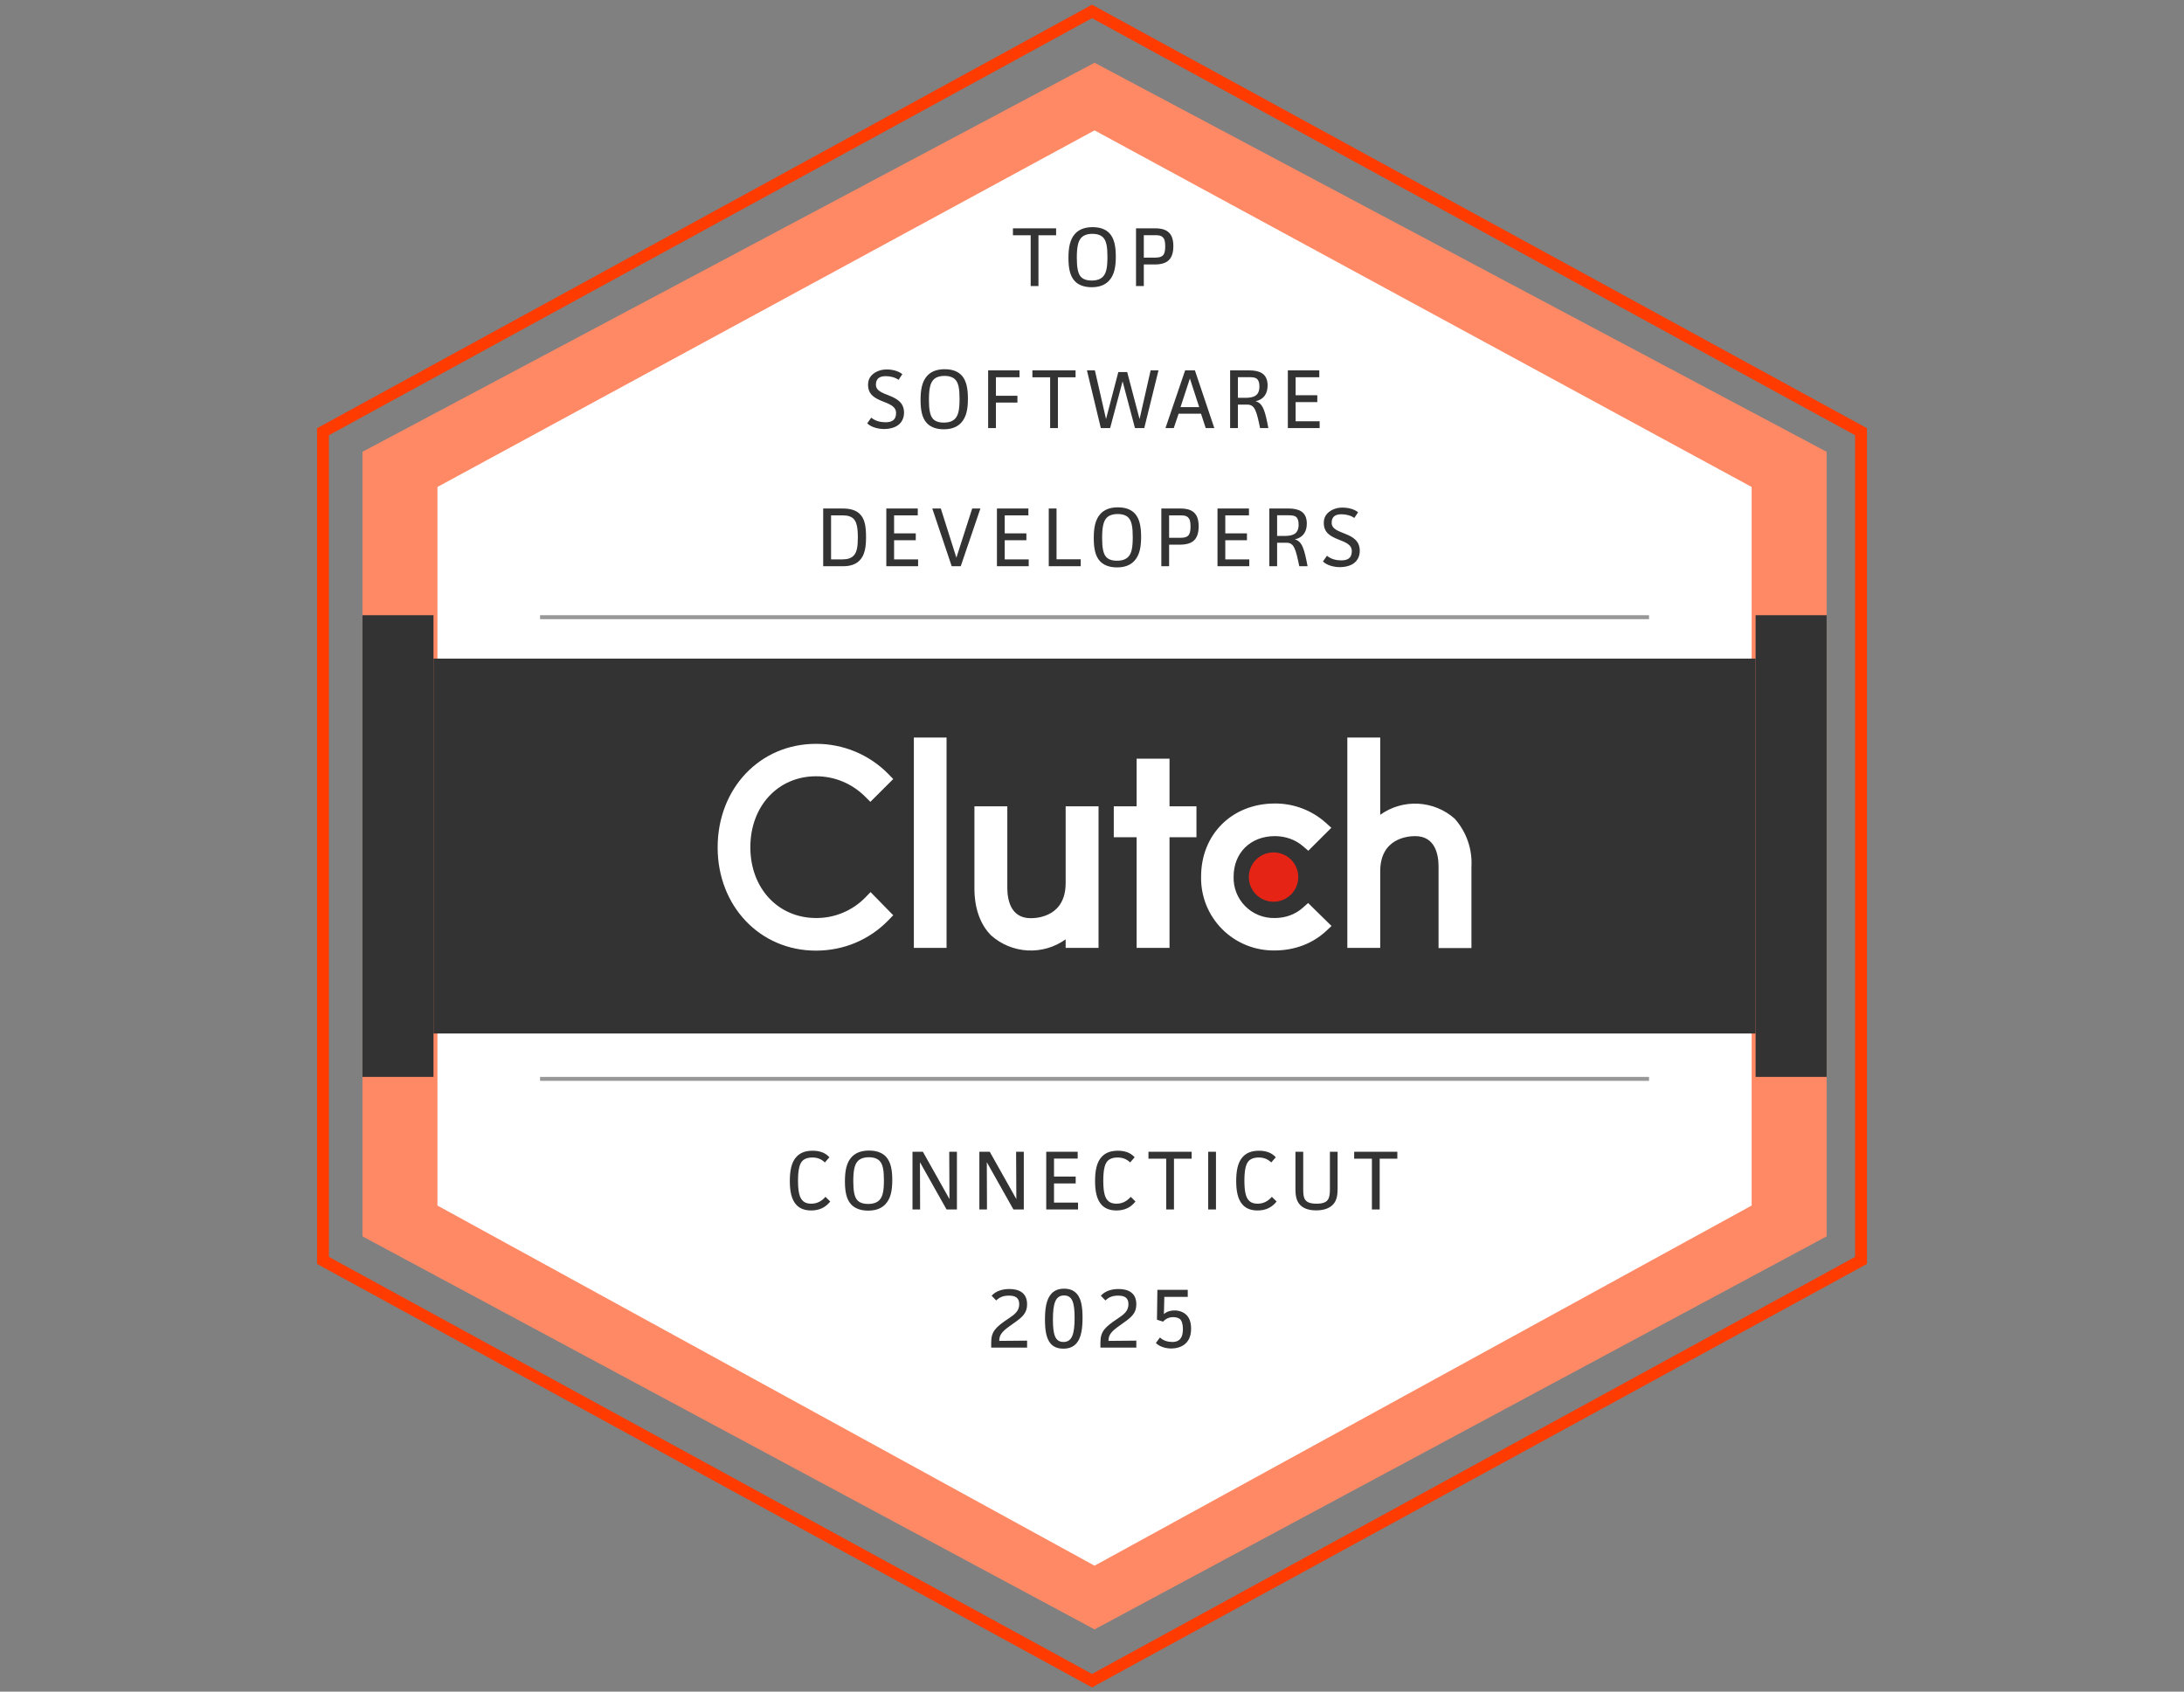
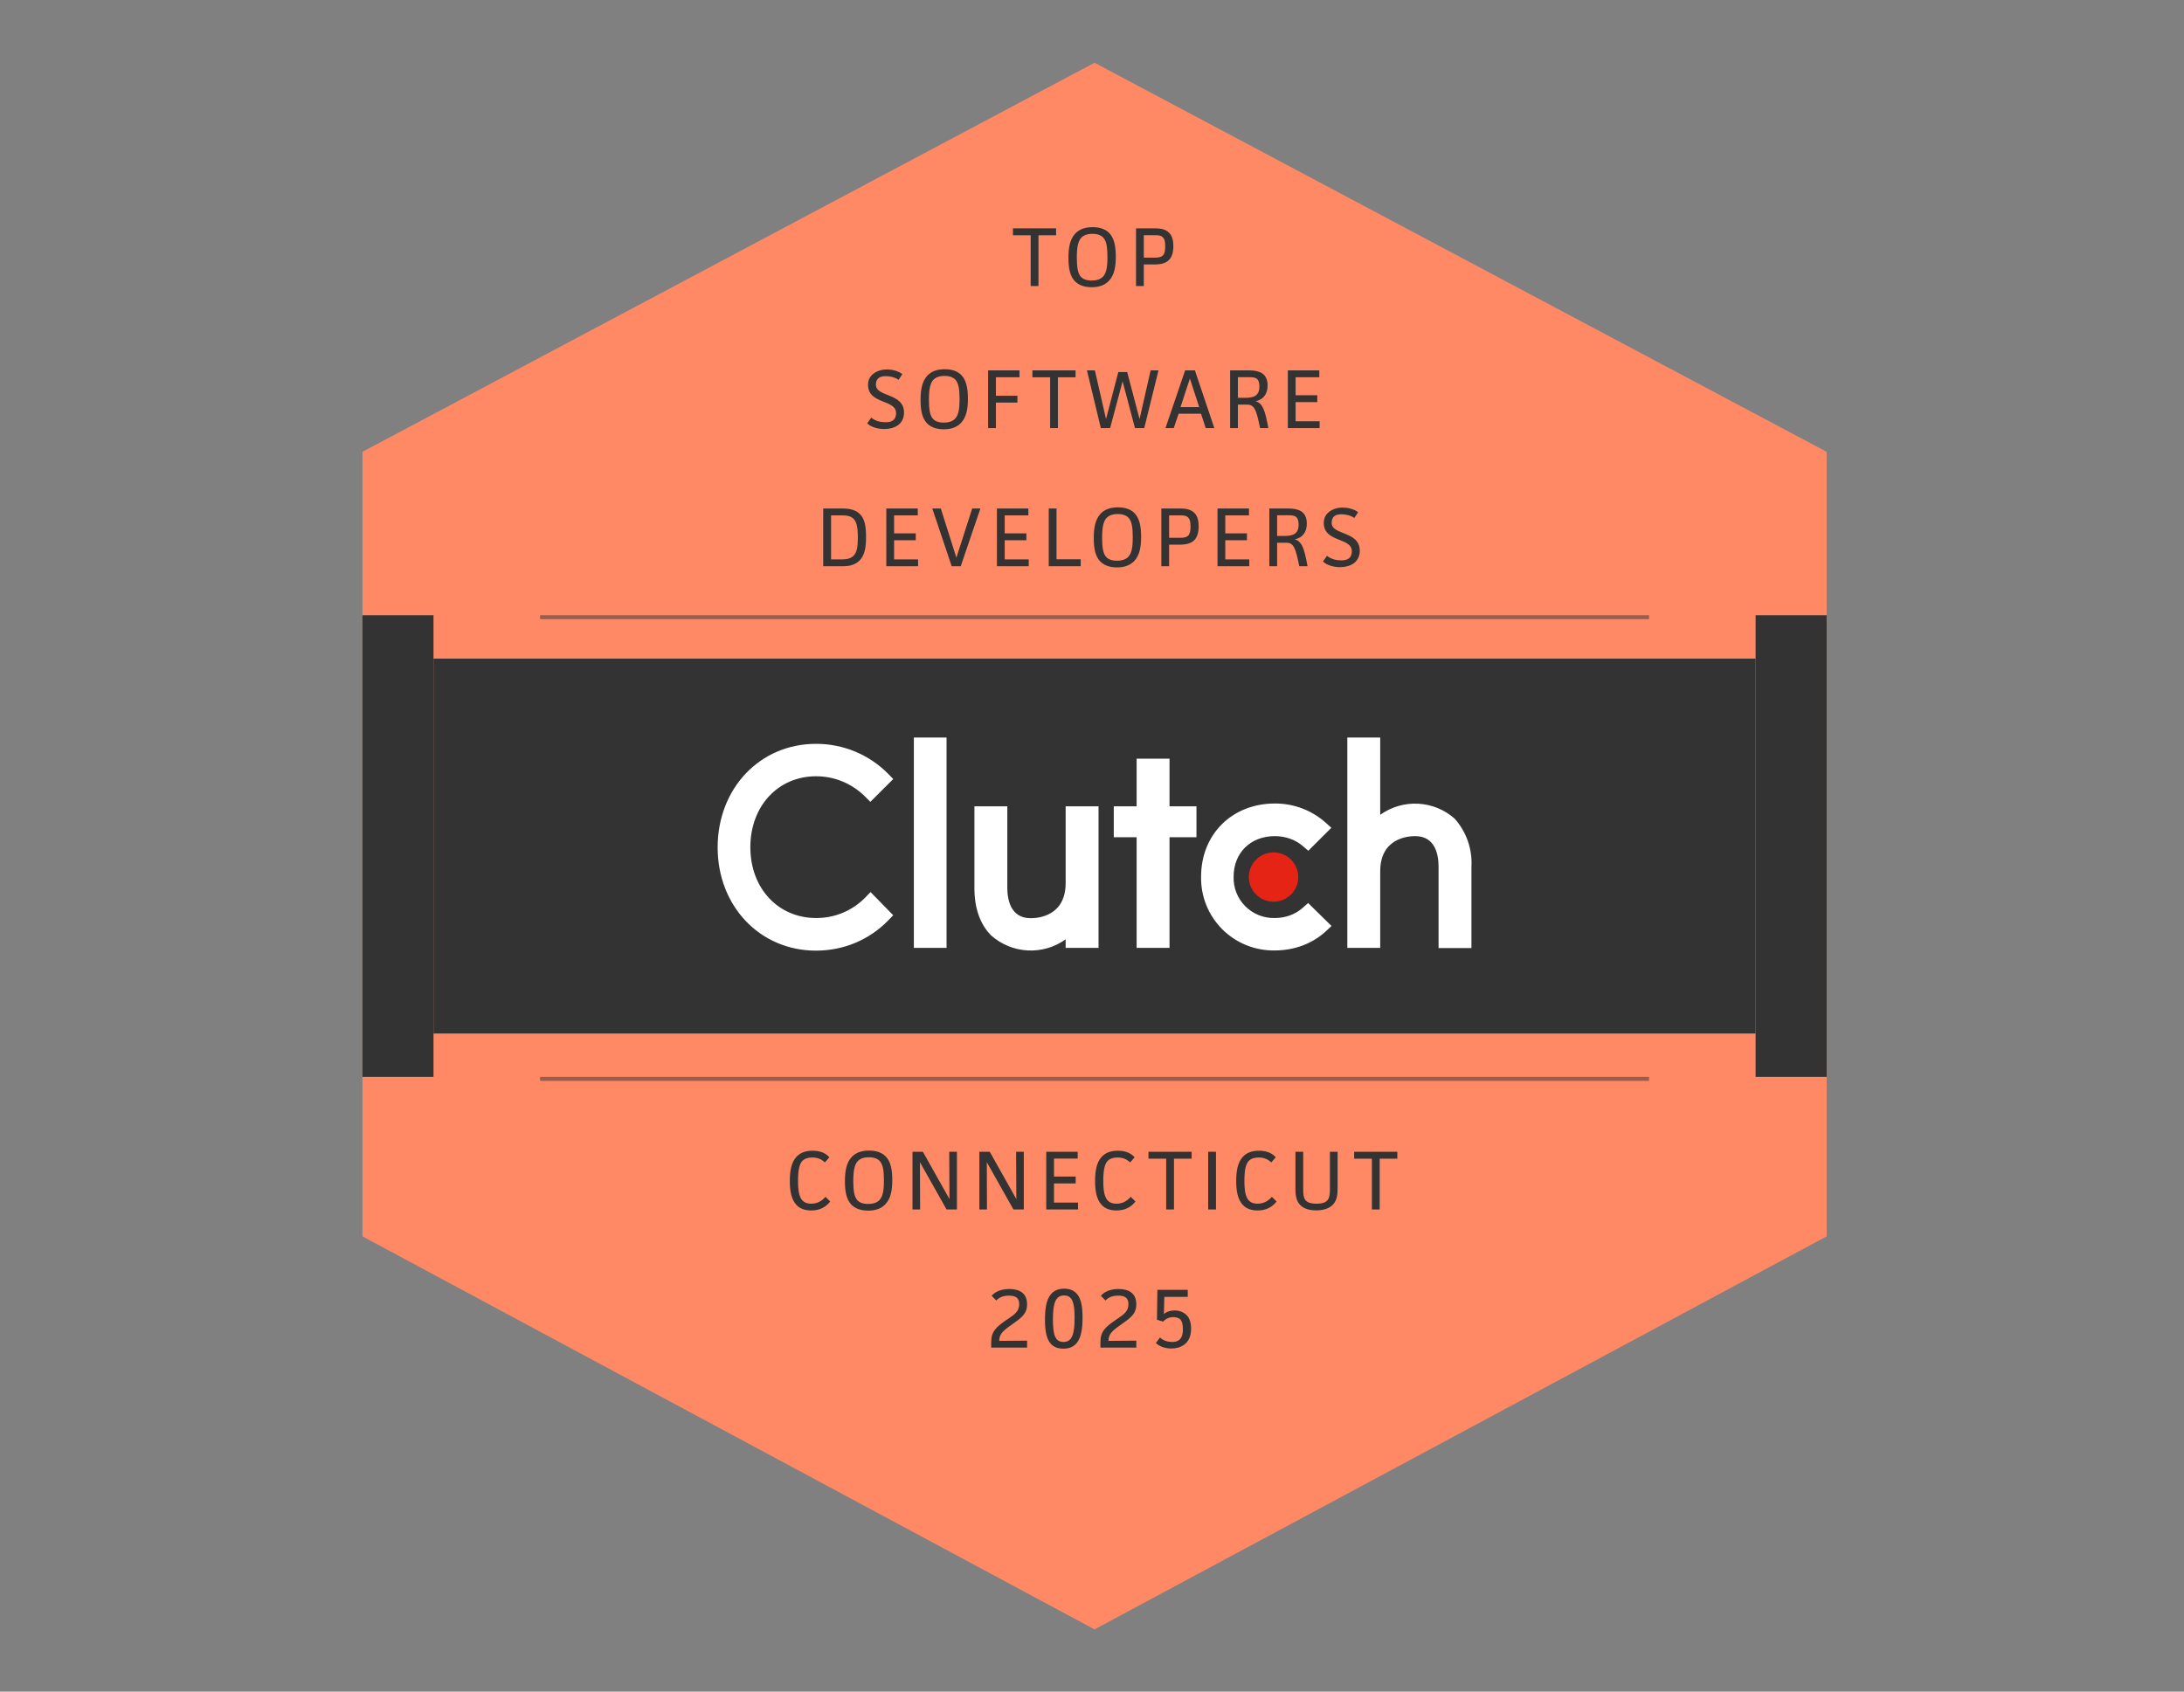
<svg xmlns="http://www.w3.org/2000/svg" width="284" height="220" viewBox="0 0 284 220" fill="none">
  <rect x="0" y="0" width="284" height="220" fill="#808080" stroke="none" />
-   <path d="M142 1.487L242 56.143V163.915L142 218.571L42 163.915V56.143L142 1.487Z" stroke="#FF3B00" stroke-width="1.54" />
  <path d="M142.33 8.159L237.529 58.758V160.787L142.33 211.9L47.132 160.787V58.758L142.33 8.159Z" fill="#FF8965" />
-   <path d="M228.035 63.177V156.932L142.331 203.908L56.627 156.932V63.177L142.331 16.661L228.035 63.177Z" fill="white" stroke="#FF8965" stroke-width="0.513" />
  <line x1="70.227" y1="80.264" x2="214.436" y2="80.264" stroke="#333333" stroke-opacity="0.5" stroke-width="0.513" />
  <line x1="70.227" y1="140.308" x2="214.436" y2="140.308" stroke="#333333" stroke-opacity="0.5" stroke-width="0.513" />
  <rect x="47.132" y="80.007" width="9.238" height="60.044" fill="#333333" />
  <rect x="228.292" y="80.007" width="9.238" height="60.044" fill="#333333" />
  <rect x="56.37" y="85.652" width="171.922" height="48.754" fill="#333333" />
  <g clip-path="url(#clip0_3603_25721)">
    <path d="M165.61 117.268C167.385 117.268 168.823 115.833 168.823 114.062C168.823 112.292 167.385 110.857 165.61 110.857C163.835 110.857 162.396 112.292 162.396 114.062C162.396 115.833 163.835 117.268 165.61 117.268Z" fill="#E62415" />
    <path d="M118.834 95.916H123.087V123.268H118.834V95.916ZM138.574 114.834C138.574 119.075 135.095 119.412 134.032 119.412C131.374 119.412 130.987 116.93 130.987 115.436V104.857H126.711V115.412C126.687 118.039 127.436 120.207 128.885 121.653C130.202 122.824 131.879 123.512 133.64 123.604C135.402 123.696 137.142 123.186 138.574 122.159V123.268H142.85V104.857H138.574V114.834ZM152.08 98.664H147.803V104.857H144.832V108.881H147.803V123.268H152.08V108.881H155.583V104.857H152.08V98.664ZM169.428 118.039C168.461 118.906 167.181 119.388 165.779 119.388C165.067 119.408 164.359 119.283 163.697 119.019C163.036 118.756 162.435 118.361 161.933 117.857C161.43 117.354 161.037 116.753 160.776 116.092C160.515 115.431 160.392 114.724 160.415 114.014C160.415 110.906 162.614 108.737 165.779 108.737C167.156 108.737 168.461 109.195 169.452 110.062L170.128 110.64L173.124 107.652L172.375 106.978C170.561 105.364 168.21 104.479 165.779 104.495C160.222 104.495 156.187 108.496 156.187 113.99C156.158 115.257 156.385 116.516 156.856 117.693C157.327 118.87 158.032 119.939 158.928 120.837C159.824 121.736 160.893 122.444 162.07 122.919C163.247 123.395 164.509 123.628 165.779 123.605C168.316 123.605 170.684 122.714 172.423 121.099L173.148 120.424L170.104 117.436L169.428 118.039ZM189.167 106.471C187.851 105.301 186.173 104.613 184.412 104.521C182.651 104.429 180.91 104.938 179.479 105.965V95.916H175.202V123.268H179.479V113.315C179.479 109.074 182.958 108.737 184.021 108.737C186.678 108.737 187.065 111.219 187.065 112.713V123.292H191.342V112.713C191.471 110.428 190.689 108.184 189.167 106.471ZM112.528 116.713C111.696 117.566 110.7 118.242 109.6 118.701C108.5 119.161 107.318 119.395 106.126 119.388C101.173 119.388 97.573 115.508 97.573 110.183C97.573 104.833 101.173 100.953 106.126 100.953C108.518 100.953 110.789 101.893 112.504 103.604L113.181 104.279L116.152 101.314L115.5 100.64C114.274 99.396 112.811 98.41 111.197 97.74C109.583 97.069 107.85 96.728 106.101 96.736C98.829 96.736 93.32 102.519 93.32 110.207C93.32 117.846 98.829 123.629 106.101 123.629C109.701 123.629 113.036 122.232 115.5 119.701L116.152 119.027L113.205 116.014L112.528 116.713Z" fill="white" />
  </g>
  <path d="M107.046 66.131H109.592C110.615 66.131 111.311 66.37 111.779 66.816C112.443 67.436 112.617 68.426 112.617 69.852C112.617 71.07 112.486 72.202 111.746 72.92C111.279 73.377 110.604 73.638 109.625 73.638H107.046V66.131ZM108.069 67.023V72.746H109.57C110.234 72.746 110.702 72.582 111.017 72.245C111.409 71.832 111.551 71.146 111.551 69.906C111.551 68.622 111.398 67.904 111.017 67.491C110.713 67.175 110.256 67.023 109.57 67.023H108.069ZM115.253 66.131H119.344V67.023H116.265V69.362H119.083V70.254H116.265V72.746H119.387V73.638H115.253V66.131ZM121.232 66.131H122.341L124.365 72.528L126.421 66.131H127.488L124.931 73.638H123.756L121.232 66.131ZM129.637 66.131H133.728V67.023H130.649V69.362H133.467V70.254H130.649V72.746H133.771V73.638H129.637V66.131ZM136.377 66.131H137.389V72.735H140.533V73.638H136.377V66.131ZM148.387 69.808C148.387 71.146 148.191 72.191 147.517 72.93C147.049 73.442 146.342 73.79 145.254 73.79C144.198 73.79 143.48 73.464 143.023 72.963C142.425 72.31 142.229 71.299 142.229 69.971C142.229 68.644 142.425 67.567 143.089 66.838C143.557 66.326 144.264 65.978 145.363 65.978C146.44 65.978 147.136 66.305 147.593 66.805C148.18 67.469 148.387 68.47 148.387 69.808ZM147.299 69.841C147.299 68.568 147.169 67.784 146.755 67.338C146.483 67.044 146.026 66.849 145.341 66.849C144.677 66.849 144.177 67.034 143.872 67.382C143.48 67.817 143.317 68.6 143.317 69.949C143.317 71.168 143.448 72.017 143.85 72.441C144.133 72.746 144.579 72.92 145.254 72.92C145.95 72.92 146.418 72.735 146.733 72.397C147.147 71.94 147.299 71.233 147.299 69.841ZM151.016 66.131H153.54C154.117 66.131 154.704 66.228 155.129 66.544C155.575 66.87 155.869 67.414 155.869 68.448C155.869 69.449 155.586 70.069 155.118 70.406C154.726 70.7 154.128 70.831 153.529 70.831H152.028V73.638H151.016V66.131ZM152.028 67.023V69.939H153.551C154.03 69.939 154.324 69.841 154.509 69.656C154.726 69.438 154.813 69.057 154.813 68.47C154.813 67.763 154.694 67.48 154.476 67.273C154.258 67.077 154.008 67.023 153.486 67.023H152.028ZM158.32 66.131H162.411V67.023H159.332V69.362H162.149V70.254H159.332V72.746H162.454V73.638H158.32V66.131ZM165.06 66.131H167.606C168.226 66.131 168.814 66.25 169.205 66.501C169.641 66.783 169.934 67.273 169.934 68.089C169.934 69.155 169.434 69.917 168.368 70.145C169.358 70.395 169.63 71.516 170.032 73.638H168.955C168.487 71.364 168.27 70.581 167.28 70.581H166.072V73.638H165.06V66.131ZM166.072 67.012V69.699H167.04C168.172 69.699 168.868 69.405 168.868 68.219C168.868 67.763 168.759 67.425 168.574 67.251C168.389 67.077 168.074 67.012 167.595 67.012H166.072ZM176.602 66.62L176.112 67.36C175.601 67.001 174.959 66.881 174.448 66.881C173.708 66.881 173.164 67.132 173.164 67.991C173.164 69.645 176.82 69.014 176.82 71.636C176.82 72.397 176.471 72.963 175.993 73.29C175.547 73.594 174.905 73.757 174.252 73.757C173.523 73.757 172.566 73.551 172.032 73.017L172.555 72.278C173.077 72.713 173.762 72.876 174.404 72.876C175.144 72.876 175.786 72.659 175.786 71.679C175.786 69.873 172.141 70.57 172.141 68.013C172.141 67.327 172.424 66.881 172.848 66.555C173.338 66.185 173.936 66.011 174.6 66.011C175.242 66.011 176.069 66.185 176.602 66.62Z" fill="#333333" />
  <path d="M107.341 155.646L107.961 156.255C107.341 157.039 106.536 157.42 105.48 157.42C104.599 157.42 104.001 157.148 103.587 156.723C102.891 156.005 102.706 154.841 102.706 153.601C102.706 152.35 102.88 151.164 103.576 150.435C104.022 149.956 104.664 149.651 105.665 149.651C106.47 149.651 107.265 149.847 107.852 150.5L107.265 151.175C106.786 150.707 106.242 150.533 105.633 150.533C104.86 150.533 104.447 150.805 104.229 151.109C103.946 151.501 103.772 152.219 103.772 153.557C103.772 155.004 103.979 155.679 104.294 156.06C104.523 156.332 104.871 156.538 105.491 156.538C106.231 156.538 106.829 156.234 107.341 155.646ZM116.029 153.459C116.029 154.798 115.833 155.842 115.159 156.582C114.691 157.093 113.984 157.441 112.896 157.441C111.841 157.441 111.122 157.115 110.665 156.615C110.067 155.962 109.871 154.95 109.871 153.623C109.871 152.295 110.067 151.218 110.731 150.489C111.199 149.978 111.906 149.63 113.005 149.63C114.082 149.63 114.778 149.956 115.235 150.457C115.823 151.12 116.029 152.121 116.029 153.459ZM114.941 153.492C114.941 152.219 114.811 151.436 114.397 150.99C114.125 150.696 113.668 150.5 112.983 150.5C112.319 150.5 111.819 150.685 111.514 151.033C111.122 151.468 110.959 152.252 110.959 153.601C110.959 154.819 111.09 155.668 111.492 156.092C111.775 156.397 112.221 156.571 112.896 156.571C113.592 156.571 114.06 156.386 114.376 156.049C114.789 155.592 114.941 154.885 114.941 153.492ZM118.658 149.782H120.007L123.467 155.94L123.435 149.782H124.435V157.289H123.086L119.627 151.142L119.648 157.289H118.658V149.782ZM127.354 149.782H128.703L132.163 155.94L132.13 149.782H133.131V157.289H131.782L128.322 151.142L128.344 157.289H127.354V149.782ZM136.049 149.782H140.14V150.674H137.061V153.013H139.879V153.905H137.061V156.397H140.183V157.289H136.049V149.782ZM147.035 155.646L147.655 156.255C147.035 157.039 146.23 157.42 145.175 157.42C144.293 157.42 143.695 157.148 143.282 156.723C142.585 156.005 142.4 154.841 142.4 153.601C142.4 152.35 142.574 151.164 143.271 150.435C143.717 149.956 144.359 149.651 145.36 149.651C146.165 149.651 146.959 149.847 147.546 150.5L146.959 151.175C146.48 150.707 145.936 150.533 145.327 150.533C144.555 150.533 144.141 150.805 143.923 151.109C143.641 151.501 143.467 152.219 143.467 153.557C143.467 155.004 143.673 155.679 143.989 156.06C144.217 156.332 144.565 156.538 145.186 156.538C145.925 156.538 146.524 156.234 147.035 155.646ZM149.342 149.782H154.956V150.685H152.66V157.289H151.649V150.685H149.342V149.782ZM157.11 149.782H158.121V157.289H157.11V149.782ZM165.386 155.646L166.006 156.255C165.386 157.039 164.581 157.42 163.526 157.42C162.645 157.42 162.046 157.148 161.633 156.723C160.936 156.005 160.752 154.841 160.752 153.601C160.752 152.35 160.926 151.164 161.622 150.435C162.068 149.956 162.71 149.651 163.711 149.651C164.516 149.651 165.31 149.847 165.898 150.5L165.31 151.175C164.831 150.707 164.287 150.533 163.678 150.533C162.906 150.533 162.492 150.805 162.275 151.109C161.992 151.501 161.818 152.219 161.818 153.557C161.818 155.004 162.024 155.679 162.34 156.06C162.568 156.332 162.917 156.538 163.537 156.538C164.277 156.538 164.875 156.234 165.386 155.646ZM168.455 149.782H169.467V154.667C169.467 155.82 169.586 156.538 171.197 156.538C172.763 156.538 172.937 155.864 172.937 154.634V149.782H173.938V154.602C173.938 155.407 173.829 156.06 173.427 156.549C172.992 157.082 172.241 157.409 171.153 157.409C170.065 157.409 169.38 157.082 168.988 156.615C168.553 156.103 168.455 155.407 168.455 154.656V149.782ZM176.091 149.782H181.705V150.685H179.409V157.289H178.398V150.685H176.091V149.782Z" fill="#333333" />
  <path d="M133.56 174.348V175.251H128.892V174.598C128.892 173.162 129.447 172.607 131.144 171.476C131.939 170.943 132.537 170.507 132.537 169.604C132.537 168.712 131.95 168.495 131.199 168.495C130.481 168.495 129.98 168.69 129.545 169.126L128.947 168.505C129.491 167.907 130.318 167.635 131.253 167.635C132.461 167.635 133.56 168.092 133.56 169.626C133.56 170.758 132.961 171.28 131.863 172.052C130.492 173.01 129.937 173.434 129.937 174.381L133.56 174.348ZM140.77 171.378C140.77 172.705 140.618 173.935 140.009 174.663C139.628 175.12 139.084 175.392 138.279 175.392C137.485 175.392 136.941 175.131 136.581 174.685C136.027 174 135.885 172.912 135.885 171.606C135.885 170.257 136.037 169.082 136.636 168.342C137.028 167.864 137.572 167.592 138.377 167.592C139.182 167.592 139.704 167.864 140.074 168.31C140.629 168.984 140.77 170.072 140.77 171.378ZM139.737 171.378C139.737 169.43 139.454 168.473 138.366 168.473C137.256 168.473 136.919 169.485 136.919 171.606C136.919 173.565 137.202 174.522 138.29 174.522C139.399 174.522 139.737 173.51 139.737 171.378ZM147.763 174.348V175.251H143.096V174.598C143.096 173.162 143.65 172.607 145.348 171.476C146.142 170.943 146.74 170.507 146.74 169.604C146.74 168.712 146.153 168.495 145.402 168.495C144.684 168.495 144.184 168.69 143.748 169.126L143.15 168.505C143.694 167.907 144.521 167.635 145.457 167.635C146.664 167.635 147.763 168.092 147.763 169.626C147.763 170.758 147.165 171.28 146.066 172.052C144.695 173.01 144.14 173.434 144.14 174.381L147.763 174.348ZM150.306 174.653L150.839 173.935C151.274 174.37 151.905 174.522 152.449 174.522C152.776 174.522 153.048 174.468 153.331 174.261C153.635 174.022 153.82 173.586 153.82 172.847C153.82 172.183 153.668 171.726 153.418 171.53C153.178 171.345 152.808 171.291 152.547 171.291C152.079 171.291 151.623 171.465 151.242 171.878L150.448 171.628L150.502 167.744H154.451V168.658H151.405L151.351 170.899C151.688 170.573 152.221 170.42 152.721 170.42C153.32 170.42 153.853 170.627 154.212 170.943C154.658 171.334 154.886 171.954 154.886 172.792C154.886 173.847 154.517 174.489 153.973 174.881C153.527 175.207 152.928 175.371 152.319 175.371C151.655 175.371 150.817 175.175 150.306 174.653Z" fill="#333333" />
  <path d="M131.719 29.693H137.333V30.596H135.038V37.2H134.026V30.596H131.719V29.693ZM145.096 33.37C145.096 34.709 144.9 35.753 144.226 36.493C143.758 37.004 143.051 37.352 141.963 37.352C140.908 37.352 140.189 37.026 139.733 36.526C139.134 35.873 138.938 34.861 138.938 33.534C138.938 32.206 139.134 31.129 139.798 30.4C140.266 29.889 140.973 29.541 142.072 29.541C143.149 29.541 143.845 29.867 144.302 30.368C144.89 31.031 145.096 32.032 145.096 33.37ZM144.008 33.403C144.008 32.13 143.878 31.347 143.464 30.901C143.192 30.607 142.735 30.411 142.05 30.411C141.386 30.411 140.886 30.596 140.581 30.944C140.189 31.38 140.026 32.163 140.026 33.512C140.026 34.73 140.157 35.579 140.559 36.003C140.842 36.308 141.288 36.482 141.963 36.482C142.659 36.482 143.127 36.297 143.443 35.96C143.856 35.503 144.008 34.796 144.008 33.403ZM147.725 29.693H150.249C150.826 29.693 151.414 29.791 151.838 30.107C152.284 30.433 152.578 30.977 152.578 32.011C152.578 33.011 152.295 33.632 151.827 33.969C151.435 34.263 150.837 34.393 150.239 34.393H148.737V37.2H147.725V29.693ZM148.737 30.585V33.501H150.26C150.739 33.501 151.033 33.403 151.218 33.218C151.435 33.001 151.522 32.62 151.522 32.032C151.522 31.325 151.403 31.042 151.185 30.835C150.967 30.64 150.717 30.585 150.195 30.585H148.737Z" fill="#333333" />
  <path d="M117.339 48.658L116.85 49.398C116.338 49.039 115.696 48.919 115.185 48.919C114.445 48.919 113.901 49.169 113.901 50.029C113.901 51.682 117.557 51.051 117.557 53.673C117.557 54.435 117.209 55.001 116.73 55.327C116.284 55.632 115.642 55.795 114.989 55.795C114.26 55.795 113.303 55.588 112.77 55.055L113.292 54.315C113.814 54.751 114.5 54.914 115.142 54.914C115.881 54.914 116.523 54.696 116.523 53.717C116.523 51.911 112.879 52.607 112.879 50.05C112.879 49.365 113.161 48.919 113.586 48.593C114.075 48.223 114.674 48.048 115.337 48.048C115.979 48.048 116.806 48.223 117.339 48.658ZM125.865 51.846C125.865 53.184 125.669 54.228 124.995 54.968C124.527 55.48 123.82 55.828 122.732 55.828C121.677 55.828 120.958 55.501 120.502 55.001C119.903 54.348 119.707 53.336 119.707 52.009C119.707 50.681 119.903 49.604 120.567 48.875C121.035 48.364 121.742 48.016 122.841 48.016C123.918 48.016 124.614 48.342 125.071 48.843C125.659 49.506 125.865 50.507 125.865 51.846ZM124.777 51.878C124.777 50.605 124.647 49.822 124.233 49.376C123.961 49.082 123.504 48.886 122.819 48.886C122.155 48.886 121.655 49.071 121.35 49.419C120.958 49.855 120.795 50.638 120.795 51.987C120.795 53.206 120.926 54.054 121.328 54.478C121.611 54.783 122.057 54.957 122.732 54.957C123.428 54.957 123.896 54.772 124.212 54.435C124.625 53.978 124.777 53.271 124.777 51.878ZM128.494 48.168H132.574V49.06H129.506V51.465H132.302V52.357H129.506V55.675H128.494V48.168ZM134.25 48.168H139.864V49.071H137.568V55.675H136.557V49.071H134.25V48.168ZM141.343 48.168H142.377L143.824 54.5L145.423 48.386H146.576L148.186 54.5L149.623 48.168H150.645L148.796 55.675H147.588L145.978 49.593L144.357 55.675H143.149L141.343 48.168ZM157.907 55.675H156.787L156.177 53.804H153.262L152.631 55.675H151.553L154.11 48.168H155.383L157.907 55.675ZM155.938 52.944L154.73 49.224L153.512 52.944H155.938ZM159.961 48.168H162.507C163.127 48.168 163.714 48.288 164.106 48.538C164.541 48.821 164.835 49.311 164.835 50.127C164.835 51.193 164.335 51.954 163.268 52.183C164.258 52.433 164.53 53.554 164.933 55.675H163.856C163.388 53.401 163.17 52.618 162.18 52.618H160.973V55.675H159.961V48.168ZM160.973 49.05V51.737H161.941C163.072 51.737 163.769 51.443 163.769 50.257C163.769 49.8 163.66 49.463 163.475 49.289C163.29 49.115 162.975 49.05 162.496 49.05H160.973ZM167.466 48.168H171.557V49.06H168.478V51.4H171.296V52.292H168.478V54.783H171.601V55.675H167.466V48.168Z" fill="#333333" />
  <defs>
    <clipPath id="clip0_3603_25721">
      <rect width="98.021" height="27.713" fill="white" transform="translate(93.32 95.916)" />
    </clipPath>
  </defs>
</svg>